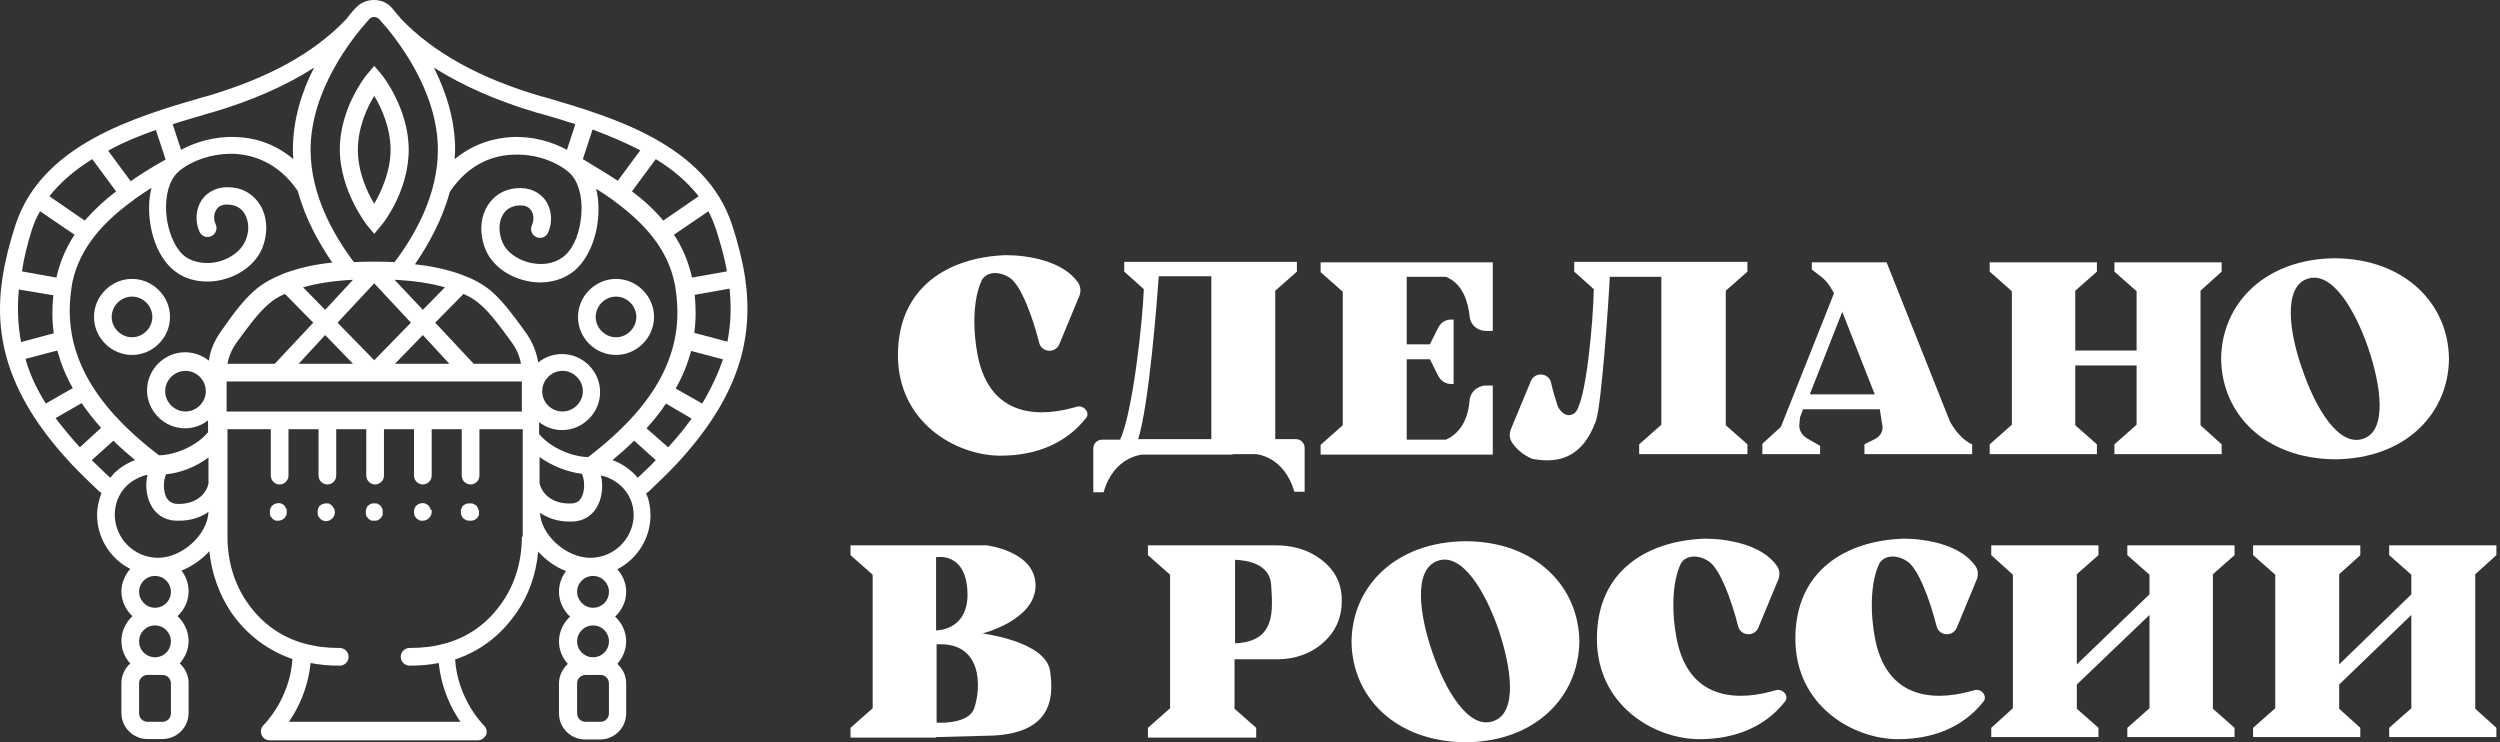
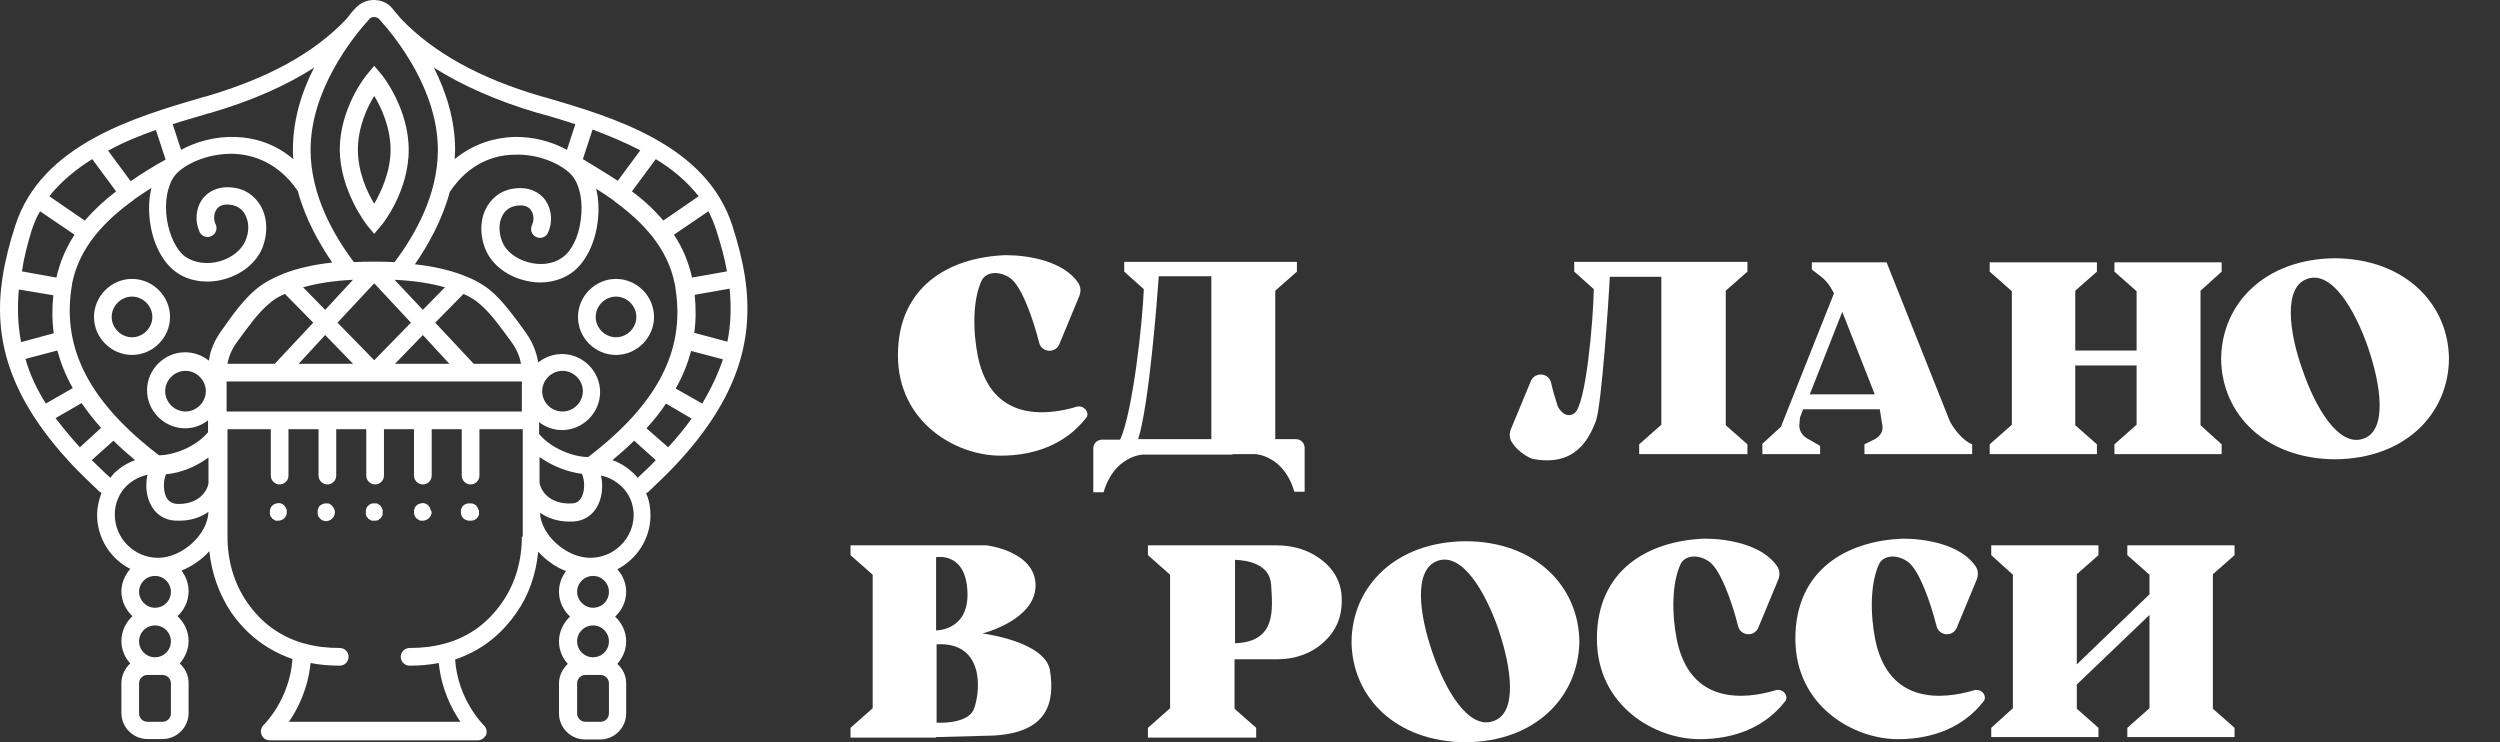
<svg xmlns="http://www.w3.org/2000/svg" width="485" height="144" viewBox="0 0 485 144" fill="none">
  <rect x="0" y="0" width="485" height="144" fill="#333333" stroke="none" />
  <path d="M208.899 78.9C202.899 80.7 192.299 81.8 189.699 69.1C188.699 64.1 188.699 58 190.499 54.3C191.499 52.6 193.999 52.6 195.899 53.9C198.099 55.3 200.399 61.7 201.599 66.5C202.099 68.4 204.699 68.6 205.499 66.8L209.399 57.4C209.699 56.6 209.699 55.7 209.199 54.9C206.299 50.6 199.399 49.5 195.099 49.5C184.099 49.9 174.199 55.6 174.199 68.9C174.199 82 185.499 88.4 194.099 88.4C200.999 88.4 206.799 86 210.599 81.2C211.599 80.3 210.399 78.5 208.899 78.9Z" fill="white" />
  <path d="M391 88.098H401.8H402.6H406.8V86.198L402.6 82.498V70.898H414.5V82.398L410.2 86.198V88.098H414.5H415.2H426H426.9H431V86.198L426.9 82.498V56.398L431 52.698V50.898H426.9H426H415.2H414.5H410.2V52.698L414.5 56.498V67.998H402.6V56.398L406.8 52.698V50.898H402.6H401.8H391H390.3H386V52.698L390.3 56.498V82.398L386 86.198V88.098H390.3H391Z" fill="white" />
  <path d="M322.299 53.697V82.397L317.999 86.197V88.097H322.299H323.099H333.899H334.799H338.999V86.197L334.799 82.497V56.397L338.999 52.697V50.797H334.799H333.899H325.399H322.399H310.399H308.699H305.399V52.697L309.199 56.097C309.099 61.997 307.699 78.697 305.399 80.197C303.599 81.397 302.299 79.097 302.199 78.797C301.699 77.297 301.199 75.597 300.899 74.197C300.399 72.297 297.799 72.097 296.999 73.897L293.099 83.297C292.799 84.097 292.799 84.997 293.299 85.797C294.199 87.197 295.599 88.297 297.199 88.997C305.699 90.697 308.299 84.997 309.599 81.697C310.699 78.697 312.099 58.097 312.299 53.697H322.299Z" fill="white" />
-   <path d="M289.599 88.098V85.298V74.798H288.299C286.599 74.798 285.199 76.098 285.099 77.698C284.899 80.298 283.899 83.798 280.499 85.298H272.899V69.698H277.399L278.999 72.898C279.499 73.898 280.499 74.498 281.499 74.498H281.999V68.298V61.998H281.499C280.399 61.998 279.499 62.598 278.999 63.598L277.399 66.798H272.899V53.698H280.499C283.899 55.098 284.799 58.698 285.099 61.298C285.199 62.998 286.599 64.198 288.299 64.198H289.599V53.698V50.898H272.899H261.299H260.499H256.199V52.798L260.499 56.598V82.498L256.199 86.298V88.198H260.499H261.299H272.899H289.599V88.098Z" fill="white" />
  <path d="M239.1 88.097H243.6C243.6 88.097 249.1 88.397 251.1 95.397H253.1V86.897C253.1 85.997 252.4 85.197 251.4 85.197H247.4V56.397L251.6 52.697V50.797H247.4H246.5H239.1H235H223.1H222.4H218.1V52.697L221.9 56.097C221.7 61.997 219.8 79.897 217.3 85.297H215.2H213.8C212.9 85.297 212.1 85.997 212.1 86.997V95.497H214.1C216.1 88.497 221.6 88.197 221.6 88.197H235H239.1V88.097ZM220.8 85.197C222.9 78.697 224.5 57.997 224.8 53.597H235V85.197H220.8Z" fill="white" />
  <path d="M363.7 85.198L361.7 86.198V88.098H368.4H380.8H382.6V86.198C382.6 86.198 380.4 85.498 378.3 81.798L366 50.898H354.4H353.6H351.5V52.298L353.2 53.598C354 54.198 354.6 54.898 355.1 55.698L355.8 56.898L345.5 82.798L341.9 86.098V88.098H353.1V86.498L350.5 84.998C349.5 84.398 348.9 83.298 349.1 82.098L349.2 80.998L349.8 79.398H364.7V79.498L365.1 82.098C365.5 83.398 364.9 84.598 363.7 85.198ZM351.1 76.498L357.4 60.498L363.7 76.498H351.1Z" fill="white" />
  <path d="M475.1 69.602C475 58.902 466.5 50.202 453 50.102C439.5 50.202 431 58.802 430.9 69.602C431 80.302 439.4 89.002 453 89.102C466.6 89.002 475 80.302 475.1 69.602ZM447.6 54.102C452.4 52.402 456.9 60.202 459.4 67.402C461.9 74.702 463.2 83.502 458.5 85.102C453.7 86.802 449.2 79.102 446.7 71.802C444.1 64.602 442.9 55.702 447.6 54.102Z" fill="white" />
  <path d="M344.501 133.9C338.501 135.7 327.901 136.8 325.301 124.1C324.301 119.1 324.301 113 326.101 109.3C327.101 107.6 329.601 107.6 331.501 108.9C333.701 110.3 336.001 116.7 337.201 121.5C337.701 123.4 340.301 123.6 341.101 121.8L345.001 112.4C345.301 111.6 345.301 110.7 344.801 109.9C341.901 105.6 335.001 104.5 330.701 104.5C319.701 104.9 309.801 110.6 309.801 123.9C309.801 137 321.101 143.4 329.701 143.4C336.601 143.4 342.401 141 346.201 136.2C347.201 135.2 346.001 133.5 344.501 133.9Z" fill="white" />
  <path d="M383.001 133.9C377.001 135.7 366.401 136.8 363.801 124.1C362.801 119.1 362.801 113 364.601 109.3C365.601 107.6 368.101 107.6 370.001 108.9C372.201 110.3 374.501 116.7 375.701 121.5C376.201 123.4 378.801 123.6 379.601 121.8L383.501 112.4C383.801 111.6 383.801 110.7 383.301 109.9C380.401 105.6 373.501 104.5 369.201 104.5C358.201 104.9 348.301 110.6 348.301 123.9C348.301 137 359.601 143.4 368.201 143.4C375.101 143.4 380.901 141 384.701 136.2C385.701 135.2 384.501 133.5 383.001 133.9Z" fill="white" />
  <path d="M428.501 105.797H417.701H417.001H412.701V107.697L417.001 111.497V115.297L402.901 128.897V111.397L407.101 107.697V105.797H402.901H402.101H391.301H390.501H386.301V107.697L390.501 111.497V137.397L386.301 141.197V142.997H390.501H391.301H402.101H402.901H407.101V141.197L402.901 137.497V132.797L417.001 119.297V137.397L412.701 141.197V142.997H417.001H417.701H428.501H429.301H433.501V141.197L429.301 137.497V111.397L433.501 107.697V105.797H429.301H428.501Z" fill="white" />
  <path d="M284.299 105C270.799 105.1 262.299 113.7 262.199 124.5C262.299 135.2 270.699 143.9 284.299 144C297.799 143.9 306.199 135.3 306.399 124.5C306.299 113.7 297.799 105 284.299 105ZM289.699 139.9C284.899 141.6 280.399 133.9 277.899 126.6C275.399 119.4 274.099 110.5 278.899 108.8C283.699 107.1 288.199 114.9 290.699 122.1C293.199 129.5 294.499 138.3 289.699 139.9Z" fill="white" />
  <path d="M190.6 122.897C190.6 122.897 200.9 120.297 200.9 113.597C200.9 106.897 191.4 105.797 191.4 105.797H181.6H170H169.3H165V107.697L169.3 111.497V137.397L165 141.197V143.097H169.3H170H181.6V142.997L192.8 142.697C203.1 142.097 204.7 136.497 203.7 130.097C202.8 124.397 190.6 122.897 190.6 122.897ZM181.6 108.097C181.6 108.097 187.7 106.897 187.7 115.497C187.6 122.397 181.6 122.297 181.6 122.297V108.097ZM189 137.397C188.1 140.097 183.5 140.297 181.7 140.197V124.997C190.6 124.497 190.4 133.297 189 137.397Z" fill="white" />
  <path d="M255.199 107.797C252.899 106.397 250.299 105.797 247.599 105.797H239.499H235.499H227.799H226.999H222.699V107.697L226.999 111.497V137.397L222.699 141.197V143.097H226.999H227.799H238.599H239.499H243.699V141.197L239.499 137.497V127.897H247.899C251.299 127.897 254.699 126.697 257.099 124.297C258.899 122.597 260.299 120.097 260.299 116.597C260.399 112.097 257.799 109.397 255.199 107.797ZM239.599 124.797V108.597C241.799 108.697 246.299 109.297 246.599 113.397C246.899 118.397 247.599 124.497 239.599 124.797Z" fill="white" />
-   <path d="M484.3 107.697V105.797H480.2H479.3H468.5H467.8H463.5V107.697L467.8 111.497V115.297L453.8 128.897V111.397L457.9 107.697V105.797H453.8H452.9H442.1H441.4H437.1V107.697L441.4 111.497V137.397L437.1 141.197V142.997H441.4H442.1H452.9H453.8H457.9V141.197L453.8 137.497V132.797L467.8 119.297V137.397L463.5 141.197V142.997H467.8H468.5H479.3H480.2H484.3V141.197L480.2 137.497V111.397L484.3 107.697Z" fill="white" />
  <path d="M71.229 43.729L72.601 45.358L73.972 43.729C74.23 43.472 79.289 37.126 79.289 29.066C79.289 21.091 74.23 14.66 73.972 14.403L72.601 12.773L71.229 14.403C70.971 14.66 65.912 21.005 65.912 29.066C65.998 37.041 71.057 43.472 71.229 43.729ZM72.601 18.604C73.972 20.834 75.773 24.778 75.773 29.066C75.773 33.353 73.887 37.298 72.601 39.527C71.229 37.298 69.428 33.353 69.428 29.066C69.428 24.693 71.229 20.834 72.601 18.604Z" fill="white" />
  <path d="M74.145 98.693C74.145 98.607 74.06 98.522 73.974 98.35C73.888 98.264 73.802 98.179 73.802 98.093C73.717 98.007 73.631 97.921 73.545 97.921C73.459 97.836 73.374 97.836 73.288 97.75C73.202 97.664 73.116 97.664 72.945 97.664C72.688 97.664 72.516 97.664 72.259 97.664C72.173 97.664 72.002 97.75 71.916 97.75C71.83 97.75 71.744 97.836 71.659 97.921C71.573 98.007 71.487 98.093 71.401 98.093C71.316 98.179 71.23 98.264 71.23 98.35C71.144 98.436 71.144 98.522 71.058 98.693C71.058 98.779 70.973 98.865 70.973 99.036C70.973 99.122 70.973 99.293 70.973 99.379C70.973 99.465 70.973 99.636 70.973 99.722C70.973 99.808 71.058 99.979 71.058 100.065C71.058 100.151 71.144 100.237 71.23 100.322C71.316 100.408 71.401 100.494 71.401 100.58C71.487 100.665 71.573 100.751 71.659 100.751C71.744 100.837 71.83 100.837 71.916 100.923C72.002 101.008 72.087 101.008 72.259 101.008C72.345 101.008 72.516 101.008 72.602 101.008C72.688 101.008 72.859 101.008 72.945 101.008C73.031 101.008 73.116 100.923 73.288 100.923C73.459 100.923 73.459 100.837 73.545 100.751C73.631 100.665 73.717 100.58 73.802 100.58C73.888 100.494 73.974 100.408 73.974 100.322C74.06 100.237 74.06 100.151 74.145 100.065C74.231 99.979 74.231 99.894 74.231 99.722C74.231 99.636 74.231 99.465 74.231 99.379C74.231 99.293 74.231 99.122 74.231 99.036C74.231 98.95 74.231 98.779 74.145 98.693Z" fill="white" />
  <path d="M119.507 68.858C123.537 68.858 126.882 65.514 126.882 61.484C126.882 57.454 123.537 54.109 119.507 54.109C115.477 54.109 112.133 57.454 112.133 61.484C112.133 65.6 115.477 68.858 119.507 68.858ZM119.507 57.539C121.651 57.539 123.452 59.34 123.452 61.484C123.452 63.627 121.651 65.428 119.507 65.428C117.364 65.428 115.563 63.627 115.563 61.484C115.563 59.34 117.364 57.539 119.507 57.539Z" fill="white" />
  <path d="M92.752 98.693C92.752 98.607 92.667 98.522 92.581 98.35C92.495 98.179 92.409 98.179 92.409 98.093C92.324 98.007 92.238 97.921 92.152 97.921C92.066 97.836 91.981 97.836 91.809 97.75C91.723 97.664 91.638 97.664 91.466 97.664C91.209 97.664 91.037 97.664 90.78 97.664C90.694 97.664 90.609 97.75 90.437 97.75C90.351 97.75 90.266 97.836 90.094 97.921C90.008 98.007 89.923 98.093 89.837 98.093C89.751 98.179 89.665 98.264 89.665 98.35C89.665 98.436 89.58 98.522 89.494 98.693C89.408 98.779 89.408 98.865 89.408 99.036C89.408 99.122 89.408 99.293 89.408 99.379C89.408 99.808 89.58 100.322 89.923 100.58C90.008 100.665 90.094 100.751 90.18 100.751C90.266 100.837 90.351 100.837 90.523 100.923C90.609 100.923 90.694 101.008 90.866 101.008C90.952 101.008 91.123 101.008 91.209 101.008C91.295 101.008 91.466 101.008 91.552 101.008C91.638 101.008 91.723 100.923 91.895 100.923C92.066 100.923 92.066 100.837 92.238 100.751C92.324 100.665 92.409 100.58 92.495 100.58C92.581 100.494 92.667 100.408 92.667 100.322C92.752 100.237 92.752 100.151 92.838 100.065C92.924 99.979 92.924 99.894 92.924 99.722C92.924 99.636 92.924 99.465 92.924 99.379C92.924 99.293 92.924 99.122 92.924 99.036C92.838 98.95 92.752 98.779 92.752 98.693Z" fill="white" />
-   <path d="M83.491 98.696C83.491 98.611 83.405 98.525 83.32 98.353C83.234 98.267 83.148 98.182 83.148 98.096C82.719 97.667 82.119 97.496 81.605 97.667C81.519 97.667 81.433 97.753 81.262 97.753C81.176 97.753 81.09 97.839 81.004 97.924C80.919 98.01 80.833 98.096 80.747 98.096C80.661 98.182 80.576 98.267 80.576 98.353C80.49 98.439 80.49 98.525 80.404 98.696C80.404 98.782 80.318 98.868 80.318 99.039C80.318 99.125 80.318 99.296 80.318 99.382C80.318 99.811 80.49 100.326 80.833 100.583C80.919 100.669 81.004 100.754 81.09 100.754C81.176 100.84 81.262 100.84 81.347 100.926C81.433 101.012 81.519 101.012 81.69 101.012C81.776 101.012 81.948 101.012 82.033 101.012C82.462 101.012 82.891 100.84 83.234 100.497C83.577 100.154 83.748 99.725 83.748 99.296C83.748 99.211 83.748 99.039 83.748 98.954C83.491 98.954 83.491 98.782 83.491 98.696Z" fill="white" />
+   <path d="M83.491 98.696C83.491 98.611 83.405 98.525 83.32 98.353C83.234 98.267 83.148 98.182 83.148 98.096C82.719 97.667 82.119 97.496 81.605 97.667C81.519 97.667 81.433 97.753 81.262 97.753C81.176 97.753 81.09 97.839 81.004 97.924C80.919 98.01 80.833 98.096 80.747 98.096C80.661 98.182 80.576 98.267 80.576 98.353C80.49 98.439 80.49 98.525 80.404 98.696C80.404 98.782 80.318 98.868 80.318 99.039C80.318 99.125 80.318 99.296 80.318 99.382C80.318 99.811 80.49 100.326 80.833 100.583C80.919 100.669 81.004 100.754 81.09 100.754C81.176 100.84 81.262 100.84 81.347 100.926C81.433 101.012 81.519 101.012 81.69 101.012C81.776 101.012 81.948 101.012 82.033 101.012C82.462 101.012 82.891 100.84 83.234 100.497C83.577 100.154 83.748 99.725 83.748 99.296C83.491 98.954 83.491 98.782 83.491 98.696Z" fill="white" />
  <path d="M14.12 90.294C15.664 91.923 17.378 93.552 19.179 95.267C19.351 95.439 19.522 95.525 19.694 95.61C19.179 96.982 18.836 98.44 18.836 99.898C18.836 104.443 21.494 108.473 25.267 110.359C24.238 111.56 23.552 113.103 23.552 114.732C23.552 116.619 24.41 118.334 25.696 119.534C24.41 120.735 23.552 122.45 23.552 124.336C23.552 126.051 24.238 127.595 25.267 128.71C24.238 129.653 23.552 131.025 23.552 132.483V138.314C23.552 141.143 25.868 143.373 28.612 143.373H31.527C34.357 143.373 36.586 141.057 36.586 138.314V132.483C36.586 130.939 35.9 129.653 34.871 128.71C35.9 127.509 36.586 126.051 36.586 124.336C36.586 122.45 35.729 120.735 34.443 119.534C35.729 118.334 36.586 116.619 36.586 114.732C36.586 113.189 36.072 111.817 35.214 110.702C37.272 109.845 39.159 108.559 40.617 106.929C41.045 111.217 42.503 115.247 44.818 118.763C47.133 122.107 50.821 125.794 56.737 127.852C56.223 135.655 51.249 140.543 51.164 140.629C50.649 141.143 50.478 141.829 50.735 142.515C50.992 143.201 51.592 143.63 52.364 143.63H72.515H92.666C93.352 143.63 93.953 143.201 94.296 142.601C94.553 141.915 94.381 141.229 93.867 140.714C93.781 140.629 88.808 135.741 88.293 127.938C94.21 125.966 97.897 122.193 100.212 118.848C102.613 115.418 103.985 111.388 104.414 107.015C105.872 108.644 107.758 110.016 109.816 110.788C108.959 111.903 108.444 113.275 108.444 114.818C108.444 116.705 109.302 118.42 110.588 119.62C109.302 120.821 108.444 122.536 108.444 124.422C108.444 126.137 109.13 127.681 110.159 128.795C109.13 129.739 108.444 131.111 108.444 132.568V138.399C108.444 141.229 110.759 143.458 113.503 143.458H116.419C119.249 143.458 121.478 141.143 121.478 138.399V132.568C121.478 131.025 120.792 129.739 119.763 128.795C120.792 127.595 121.478 126.137 121.478 124.422C121.478 122.536 120.621 120.821 119.334 119.62C120.621 118.42 121.478 116.705 121.478 114.818C121.478 113.103 120.792 111.56 119.763 110.445C123.536 108.473 126.194 104.528 126.194 99.984C126.194 98.44 125.937 96.982 125.337 95.696C125.508 95.61 125.68 95.525 125.851 95.353C127.652 93.638 129.367 92.009 130.91 90.38C143.43 77.089 146.26 65.598 144.545 53.85C144.03 50.506 143.173 47.162 142.058 43.732C136.999 28.04 118.906 22.724 105.7 18.865L105.014 18.693C93.009 15.178 84.091 10.204 77.832 3.687C77.146 2.915 76.546 2.144 76.031 1.543C75.174 0.514 73.887 0 72.515 0C71.143 0 69.857 0.6 68.999 1.543C68.399 2.144 67.799 2.915 67.199 3.687C60.939 10.29 52.021 15.178 40.016 18.693L39.33 18.865C26.125 22.724 8.032 28.04 2.973 43.732C1.858 47.162 1 50.506 0.486 53.85C-1.315 65.512 1.601 77.003 14.12 90.294ZM6.145 44.675C6.574 43.389 7.089 42.103 7.775 40.988L14.463 45.533C12.834 48.02 11.633 50.764 10.947 53.85L4.259 52.65C4.602 50.163 5.288 47.505 6.145 44.675ZM30.241 25.21L32.127 30.956C29.984 32.156 27.668 33.528 25.353 35.157L20.98 29.241C23.895 27.611 27.068 26.325 30.241 25.21ZM25.868 38.844C25.868 38.844 25.953 38.844 25.953 38.759L26.039 38.673C27.154 37.901 28.269 37.129 29.383 36.443C28.869 38.501 28.783 40.817 29.126 43.218C29.726 47.419 31.613 50.935 34.1 52.736C35.815 54.022 37.958 54.622 40.273 54.622C41.388 54.622 42.589 54.451 43.703 54.108C46.962 53.164 49.62 51.021 50.821 48.277C52.021 45.361 51.935 42.189 50.478 39.788C49.277 37.815 47.305 36.529 44.904 36.358C42.503 36.1 40.359 37.044 39.159 38.759C37.958 40.559 37.787 42.96 38.73 45.018C39.159 45.876 40.188 46.219 41.045 45.79C41.903 45.361 42.246 44.332 41.817 43.475C41.388 42.532 41.474 41.417 41.989 40.645C42.589 39.702 43.703 39.616 44.561 39.702C46.19 39.873 47.048 40.731 47.477 41.503C48.334 42.96 48.42 44.933 47.562 46.819C46.791 48.534 44.99 49.992 42.675 50.678C40.273 51.364 37.701 51.021 35.986 49.82C34.271 48.62 32.899 45.79 32.385 42.617C31.87 39.187 32.47 35.929 33.928 34.042C35.386 32.156 39.931 29.669 45.419 29.841C48.934 30.012 53.908 31.384 57.766 37.044C59.224 42.446 61.882 47.162 64.455 50.935C61.196 51.278 57.938 51.964 55.022 53.079C54.937 53.079 54.937 53.079 54.851 53.164C52.879 53.936 51.164 54.88 49.706 56.08C47.305 58.052 45.075 61.139 43.275 63.712L42.846 64.312C41.645 66.027 40.788 67.913 40.531 69.971C39.245 68.942 37.615 68.342 35.9 68.342C31.87 68.342 28.526 71.686 28.526 75.717C28.526 79.747 31.87 83.091 35.9 83.091C37.615 83.091 39.159 82.491 40.359 81.547V83.863L40.273 83.948C37.958 86.692 33.671 88.322 30.841 88.322C17.464 78.118 12.062 67.742 13.863 55.908C13.948 55.566 13.948 55.137 14.034 54.794C15.492 47.848 20.38 42.789 25.868 38.844ZM87.264 37.215C91.123 31.47 96.096 30.098 99.612 30.012C105.1 29.755 109.645 32.328 111.102 34.214C112.56 36.1 113.16 39.359 112.646 42.789C112.217 46.047 110.845 48.791 109.044 49.992C107.244 51.278 104.757 51.535 102.356 50.849C100.041 50.163 98.24 48.791 97.468 46.991C96.697 45.104 96.697 43.132 97.554 41.674C97.983 40.902 98.84 40.045 100.469 39.873C101.327 39.788 102.442 39.873 103.042 40.817C103.556 41.588 103.642 42.703 103.213 43.646C102.785 44.504 103.128 45.533 103.985 45.962C104.843 46.39 105.872 46.047 106.3 45.19C107.244 43.132 107.072 40.731 105.872 38.93C104.671 37.215 102.613 36.272 100.126 36.529C97.725 36.701 95.753 37.987 94.553 39.959C93.095 42.36 93.009 45.533 94.21 48.448C95.325 51.106 97.983 53.336 101.327 54.279C102.527 54.622 103.642 54.794 104.757 54.794C106.986 54.794 109.13 54.194 110.931 52.907C113.418 51.106 115.304 47.591 115.904 43.389C116.247 40.988 116.162 38.673 115.647 36.615C116.762 37.301 117.877 38.073 118.991 38.844L119.077 38.93C119.077 38.93 119.163 38.93 119.163 39.016C124.565 42.96 129.538 48.02 130.91 55.137C130.996 55.48 131.082 55.908 131.082 56.252C132.883 68.085 127.481 78.46 114.104 88.665C111.274 88.665 106.986 87.035 104.671 84.291L104.585 84.206V81.891C105.786 82.834 107.329 83.434 109.044 83.434C113.075 83.434 116.419 80.09 116.419 76.06C116.419 72.029 113.075 68.685 109.044 68.685C107.329 68.685 105.7 69.285 104.414 70.314C104.071 68.256 103.299 66.37 102.099 64.655L101.67 64.055C99.869 61.568 97.64 58.481 95.239 56.423C93.781 55.222 91.98 54.194 90.094 53.508C90.008 53.508 90.008 53.508 89.922 53.422C87.007 52.307 83.748 51.621 80.49 51.278C83.148 47.419 85.806 42.617 87.264 37.215ZM124.222 29.155L119.849 35.071C117.534 33.528 115.133 32.156 113.075 30.87L114.961 25.125C118.134 26.325 121.221 27.611 124.222 29.155ZM138.971 44.675C139.828 47.419 140.6 50.078 141.029 52.65L134.255 53.85C133.569 50.764 132.368 47.934 130.739 45.533L137.427 40.988C138.028 42.103 138.542 43.389 138.971 44.675ZM141.115 66.284L134.683 64.569C135.026 62.168 135.026 59.681 134.769 57.195L141.543 55.994C141.886 59.51 141.801 62.854 141.115 66.284ZM136.227 78.289L131.082 75.374C132.454 72.973 133.397 70.572 134.083 68.085L140.257 69.714C139.314 72.458 138.028 75.288 136.227 78.289ZM129.624 86.778L125.423 83.091C126.88 81.462 128.166 79.918 129.195 78.289L134.169 81.204C132.968 82.919 131.425 84.806 129.624 86.778ZM112.903 96.296C112.474 97.24 111.788 97.668 110.845 97.668C107.158 97.84 105.1 95.782 104.671 93.724V88.665C107.072 90.38 110.073 91.58 112.903 91.923C113.418 93.124 113.503 95.01 112.903 96.296ZM72.601 79.832H43.961V74.002H72.601H101.241V79.832H72.601ZM32.213 92.009C35.043 91.752 38.044 90.551 40.445 88.75V93.81C40.016 95.868 37.958 97.926 34.271 97.754C33.328 97.668 32.642 97.24 32.213 96.382C31.613 95.01 31.699 93.124 32.213 92.009ZM55.28 57.023L60.768 62.597L53.307 70.572H44.132C44.389 69.114 44.99 67.742 45.847 66.541L46.276 65.941C47.991 63.626 50.049 60.711 52.107 58.995C52.964 58.224 53.993 57.538 55.28 57.023ZM93.095 58.995C95.153 60.711 97.211 63.626 98.926 65.941L99.355 66.541C100.212 67.742 100.812 69.114 101.07 70.572H91.895L84.434 62.597L89.922 57.023C91.123 57.538 92.238 58.224 93.095 58.995ZM87.178 70.572H76.631L82.033 64.998L87.178 70.572ZM72.601 69.886L65.484 62.597L72.601 54.965L79.718 62.597L72.601 69.886ZM68.485 70.572H57.938L63.083 64.998L68.485 70.572ZM105.186 75.888C105.186 73.744 106.986 71.944 109.13 71.944C111.274 71.944 113.075 73.744 113.075 75.888C113.075 78.032 111.274 79.832 109.13 79.832C106.986 79.832 105.186 78.118 105.186 75.888ZM86.321 55.737L82.033 60.11L76.546 54.279C80.318 54.451 83.577 54.965 86.321 55.737ZM63.083 60.11L58.795 55.737C61.539 54.965 64.798 54.451 68.485 54.279L63.083 60.11ZM39.931 75.888C39.931 78.032 38.13 79.832 35.986 79.832C33.842 79.832 32.042 78.032 32.042 75.888C32.042 73.744 33.842 71.944 35.986 71.944C38.13 71.944 39.931 73.744 39.931 75.888ZM15.492 86.778C13.777 84.892 12.233 83.005 10.776 81.119L15.835 78.203C16.95 79.832 18.236 81.462 19.608 83.005L15.492 86.778ZM4.945 69.628L11.119 67.999C11.805 70.486 12.748 72.887 14.12 75.288L8.889 78.289C7.174 75.545 5.802 72.715 4.945 69.628ZM10.347 57.281C10.09 59.767 10.09 62.254 10.433 64.655L4.087 66.37C3.487 63.197 3.316 59.853 3.659 56.166L10.347 57.281ZM21.409 92.695C20.122 91.58 19.008 90.38 17.807 89.265L22.009 85.492C23.295 86.778 24.667 87.979 26.211 89.265C24.753 89.779 23.381 90.637 22.18 91.752C21.923 92.095 21.666 92.352 21.409 92.695ZM33.156 138.399C33.156 139.343 32.385 140.028 31.527 140.028H28.612C27.668 140.028 26.982 139.257 26.982 138.399V132.568C26.982 131.625 27.754 130.939 28.612 130.939H31.527C32.47 130.939 33.156 131.711 33.156 132.568V138.399ZM33.156 124.422C33.156 126.137 31.784 127.509 30.069 127.509C28.354 127.509 26.982 126.137 26.982 124.422C26.982 122.707 28.354 121.335 30.069 121.335C31.784 121.335 33.156 122.707 33.156 124.422ZM26.982 114.818C26.982 113.103 28.354 111.731 30.069 111.731C31.784 111.731 33.156 113.103 33.156 114.818C33.156 116.533 31.784 117.905 30.069 117.905C28.354 117.905 26.982 116.447 26.982 114.818ZM30.67 108.216C26.039 108.216 22.266 104.443 22.266 99.812C22.266 97.668 23.124 95.61 24.667 94.153C25.782 93.124 27.154 92.438 28.612 92.095C28.183 93.981 28.354 96.039 29.126 97.668C30.069 99.726 31.87 100.927 34.1 101.013C34.357 101.013 34.528 101.013 34.786 101.013C37.101 101.013 38.987 100.327 40.445 99.298C40.273 103.757 35.3 108.216 30.67 108.216ZM101.241 104.1C101.241 108.816 99.955 113.189 97.468 116.79C94.638 120.906 90.951 123.565 86.321 124.851H86.235C84.177 125.451 81.862 125.708 79.461 125.708C78.518 125.708 77.746 126.48 77.746 127.423C77.746 128.367 78.518 129.138 79.461 129.138C81.519 129.138 83.405 128.967 85.12 128.624C85.635 133.683 87.607 137.542 89.322 140.028H72.687H56.051C57.766 137.542 59.739 133.683 60.253 128.624C61.968 128.967 63.855 129.138 65.912 129.138C66.856 129.138 67.627 128.367 67.627 127.423C67.627 126.48 66.856 125.708 65.912 125.708C63.512 125.708 61.196 125.451 59.138 124.851H59.053C54.422 123.565 50.649 120.821 47.905 116.79C45.419 113.189 44.132 108.816 44.132 104.1V83.263H52.536V92.266C52.536 93.209 53.307 93.981 54.251 93.981C55.194 93.981 55.966 93.209 55.966 92.266V83.263H61.797V92.266C61.797 93.209 62.568 93.981 63.512 93.981C64.455 93.981 65.227 93.209 65.227 92.266V83.263H71.058V92.266C71.058 93.209 71.829 93.981 72.772 93.981C73.716 93.981 74.487 93.209 74.487 92.266V83.263H80.318V92.266C80.318 93.209 81.09 93.981 82.033 93.981C82.977 93.981 83.748 93.209 83.748 92.266V83.263H89.579V92.266C89.579 93.209 90.351 93.981 91.294 93.981C92.238 93.981 93.009 93.209 93.009 92.266V83.263H101.413V104.1H101.241ZM118.134 138.399C118.134 139.343 117.362 140.028 116.505 140.028H113.589C112.646 140.028 111.96 139.257 111.96 138.399V132.568C111.96 131.625 112.732 130.939 113.589 130.939H116.505C117.448 130.939 118.134 131.711 118.134 132.568V138.399ZM118.134 124.422C118.134 126.137 116.762 127.509 115.047 127.509C113.332 127.509 111.96 126.137 111.96 124.422C111.96 122.707 113.332 121.335 115.047 121.335C116.762 121.335 118.134 122.707 118.134 124.422ZM111.96 114.818C111.96 113.103 113.332 111.731 115.047 111.731C116.762 111.731 118.134 113.103 118.134 114.818C118.134 116.533 116.762 117.905 115.047 117.905C113.332 117.905 111.96 116.447 111.96 114.818ZM114.532 108.216C109.816 108.216 104.928 103.757 104.757 99.469C106.215 100.498 108.187 101.184 110.416 101.184C110.674 101.184 110.845 101.184 111.102 101.184C113.332 101.098 115.133 99.898 116.076 97.84C116.848 96.211 117.019 94.067 116.59 92.266C118.048 92.523 119.42 93.295 120.535 94.324C122.078 95.782 122.936 97.754 122.936 99.984C122.85 104.528 119.077 108.216 114.532 108.216ZM123.708 92.695C123.45 92.352 123.193 92.095 122.85 91.752C121.65 90.637 120.278 89.779 118.82 89.265C120.363 87.979 121.735 86.778 123.022 85.492L127.223 89.265C126.194 90.38 124.994 91.494 123.708 92.695ZM135.541 38.073L128.681 42.789C126.88 40.645 124.822 38.759 122.593 37.129L127.223 30.87C130.482 32.842 133.311 35.243 135.541 38.073ZM104.157 21.866L104.843 22.038C106.986 22.638 109.302 23.324 111.617 24.096L109.988 29.069C107.158 27.526 103.471 26.411 99.355 26.582C96.182 26.754 92.066 27.697 88.207 30.87C88.207 30.27 88.293 29.669 88.293 29.069C88.293 23.152 86.492 17.75 84.177 13.12C89.751 16.635 96.353 19.551 104.157 21.866ZM73.544 3.687C76.974 7.46 84.949 17.579 84.949 29.069C84.949 37.815 80.49 45.619 76.546 50.849C75.174 50.764 73.802 50.764 72.601 50.764C71.315 50.764 70.028 50.764 68.656 50.849C64.712 45.619 60.253 37.815 60.253 29.069C60.253 17.579 68.228 7.46 71.658 3.687C72.087 3.173 73.03 3.173 73.544 3.687ZM40.273 22.038L40.959 21.866C48.849 19.551 55.451 16.635 60.939 13.12C58.538 17.75 56.823 23.238 56.823 29.069C56.823 29.669 56.823 30.27 56.909 30.87C53.05 27.611 48.934 26.668 45.761 26.582C41.731 26.411 37.958 27.526 35.129 29.069L33.499 24.096C35.815 23.324 38.13 22.724 40.273 22.038ZM17.893 30.87L22.523 37.129C20.38 38.759 18.322 40.645 16.435 42.789L9.575 38.073C11.805 35.243 14.72 32.842 17.893 30.87Z" fill="white" />
  <path d="M18.236 61.484C18.236 65.514 21.581 68.858 25.611 68.858C29.641 68.858 32.985 65.514 32.985 61.484C32.985 57.454 29.641 54.109 25.611 54.109C21.581 54.109 18.236 57.454 18.236 61.484ZM25.611 57.539C27.755 57.539 29.555 59.34 29.555 61.484C29.555 63.627 27.755 65.428 25.611 65.428C23.467 65.428 21.666 63.627 21.666 61.484C21.666 59.34 23.467 57.539 25.611 57.539Z" fill="white" />
  <path d="M55.536 98.696C55.45 98.611 55.45 98.525 55.364 98.353C55.279 98.267 55.193 98.182 55.193 98.096C54.764 97.667 54.25 97.496 53.65 97.667C53.564 97.667 53.478 97.753 53.306 97.753C53.221 97.753 53.135 97.839 53.049 97.924C52.964 98.01 52.878 98.096 52.792 98.096C52.706 98.182 52.62 98.267 52.62 98.353C52.535 98.439 52.535 98.525 52.449 98.696C52.449 98.782 52.363 98.868 52.363 99.039C52.363 99.125 52.363 99.296 52.363 99.382C52.363 99.468 52.363 99.639 52.363 99.725C52.363 99.811 52.449 99.983 52.449 100.068C52.449 100.154 52.535 100.24 52.62 100.326C52.706 100.411 52.792 100.497 52.792 100.583C52.878 100.669 52.964 100.754 53.049 100.754C53.135 100.84 53.221 100.84 53.306 100.926C53.392 101.012 53.478 101.012 53.65 101.012C53.735 101.012 53.907 101.012 53.992 101.012C54.421 101.012 54.85 100.84 55.193 100.497C55.279 100.411 55.364 100.326 55.364 100.24C55.45 100.154 55.45 100.068 55.536 99.983C55.536 99.897 55.622 99.811 55.622 99.639C55.622 99.554 55.622 99.382 55.622 99.296C55.622 99.211 55.622 99.039 55.622 98.954C55.622 98.954 55.622 98.782 55.536 98.696Z" fill="white" />
  <path d="M64.198 97.927C64.112 97.842 64.026 97.842 63.94 97.756C63.855 97.67 63.769 97.67 63.597 97.67C62.997 97.585 62.483 97.756 62.054 98.099C61.968 98.185 61.882 98.27 61.882 98.356C61.797 98.442 61.797 98.528 61.711 98.699C61.711 98.785 61.625 98.871 61.625 99.042C61.625 99.128 61.625 99.299 61.625 99.385C61.625 99.471 61.625 99.642 61.625 99.728C61.625 99.814 61.711 99.986 61.711 100.071C61.711 100.157 61.797 100.243 61.882 100.329C61.968 100.414 62.054 100.5 62.054 100.586C62.397 100.929 62.825 101.1 63.254 101.1C63.683 101.1 64.112 100.929 64.455 100.586C64.798 100.243 64.969 99.814 64.969 99.385C64.969 98.957 64.798 98.528 64.455 98.185C64.455 98.099 64.283 98.013 64.198 97.927Z" fill="white" />
</svg>